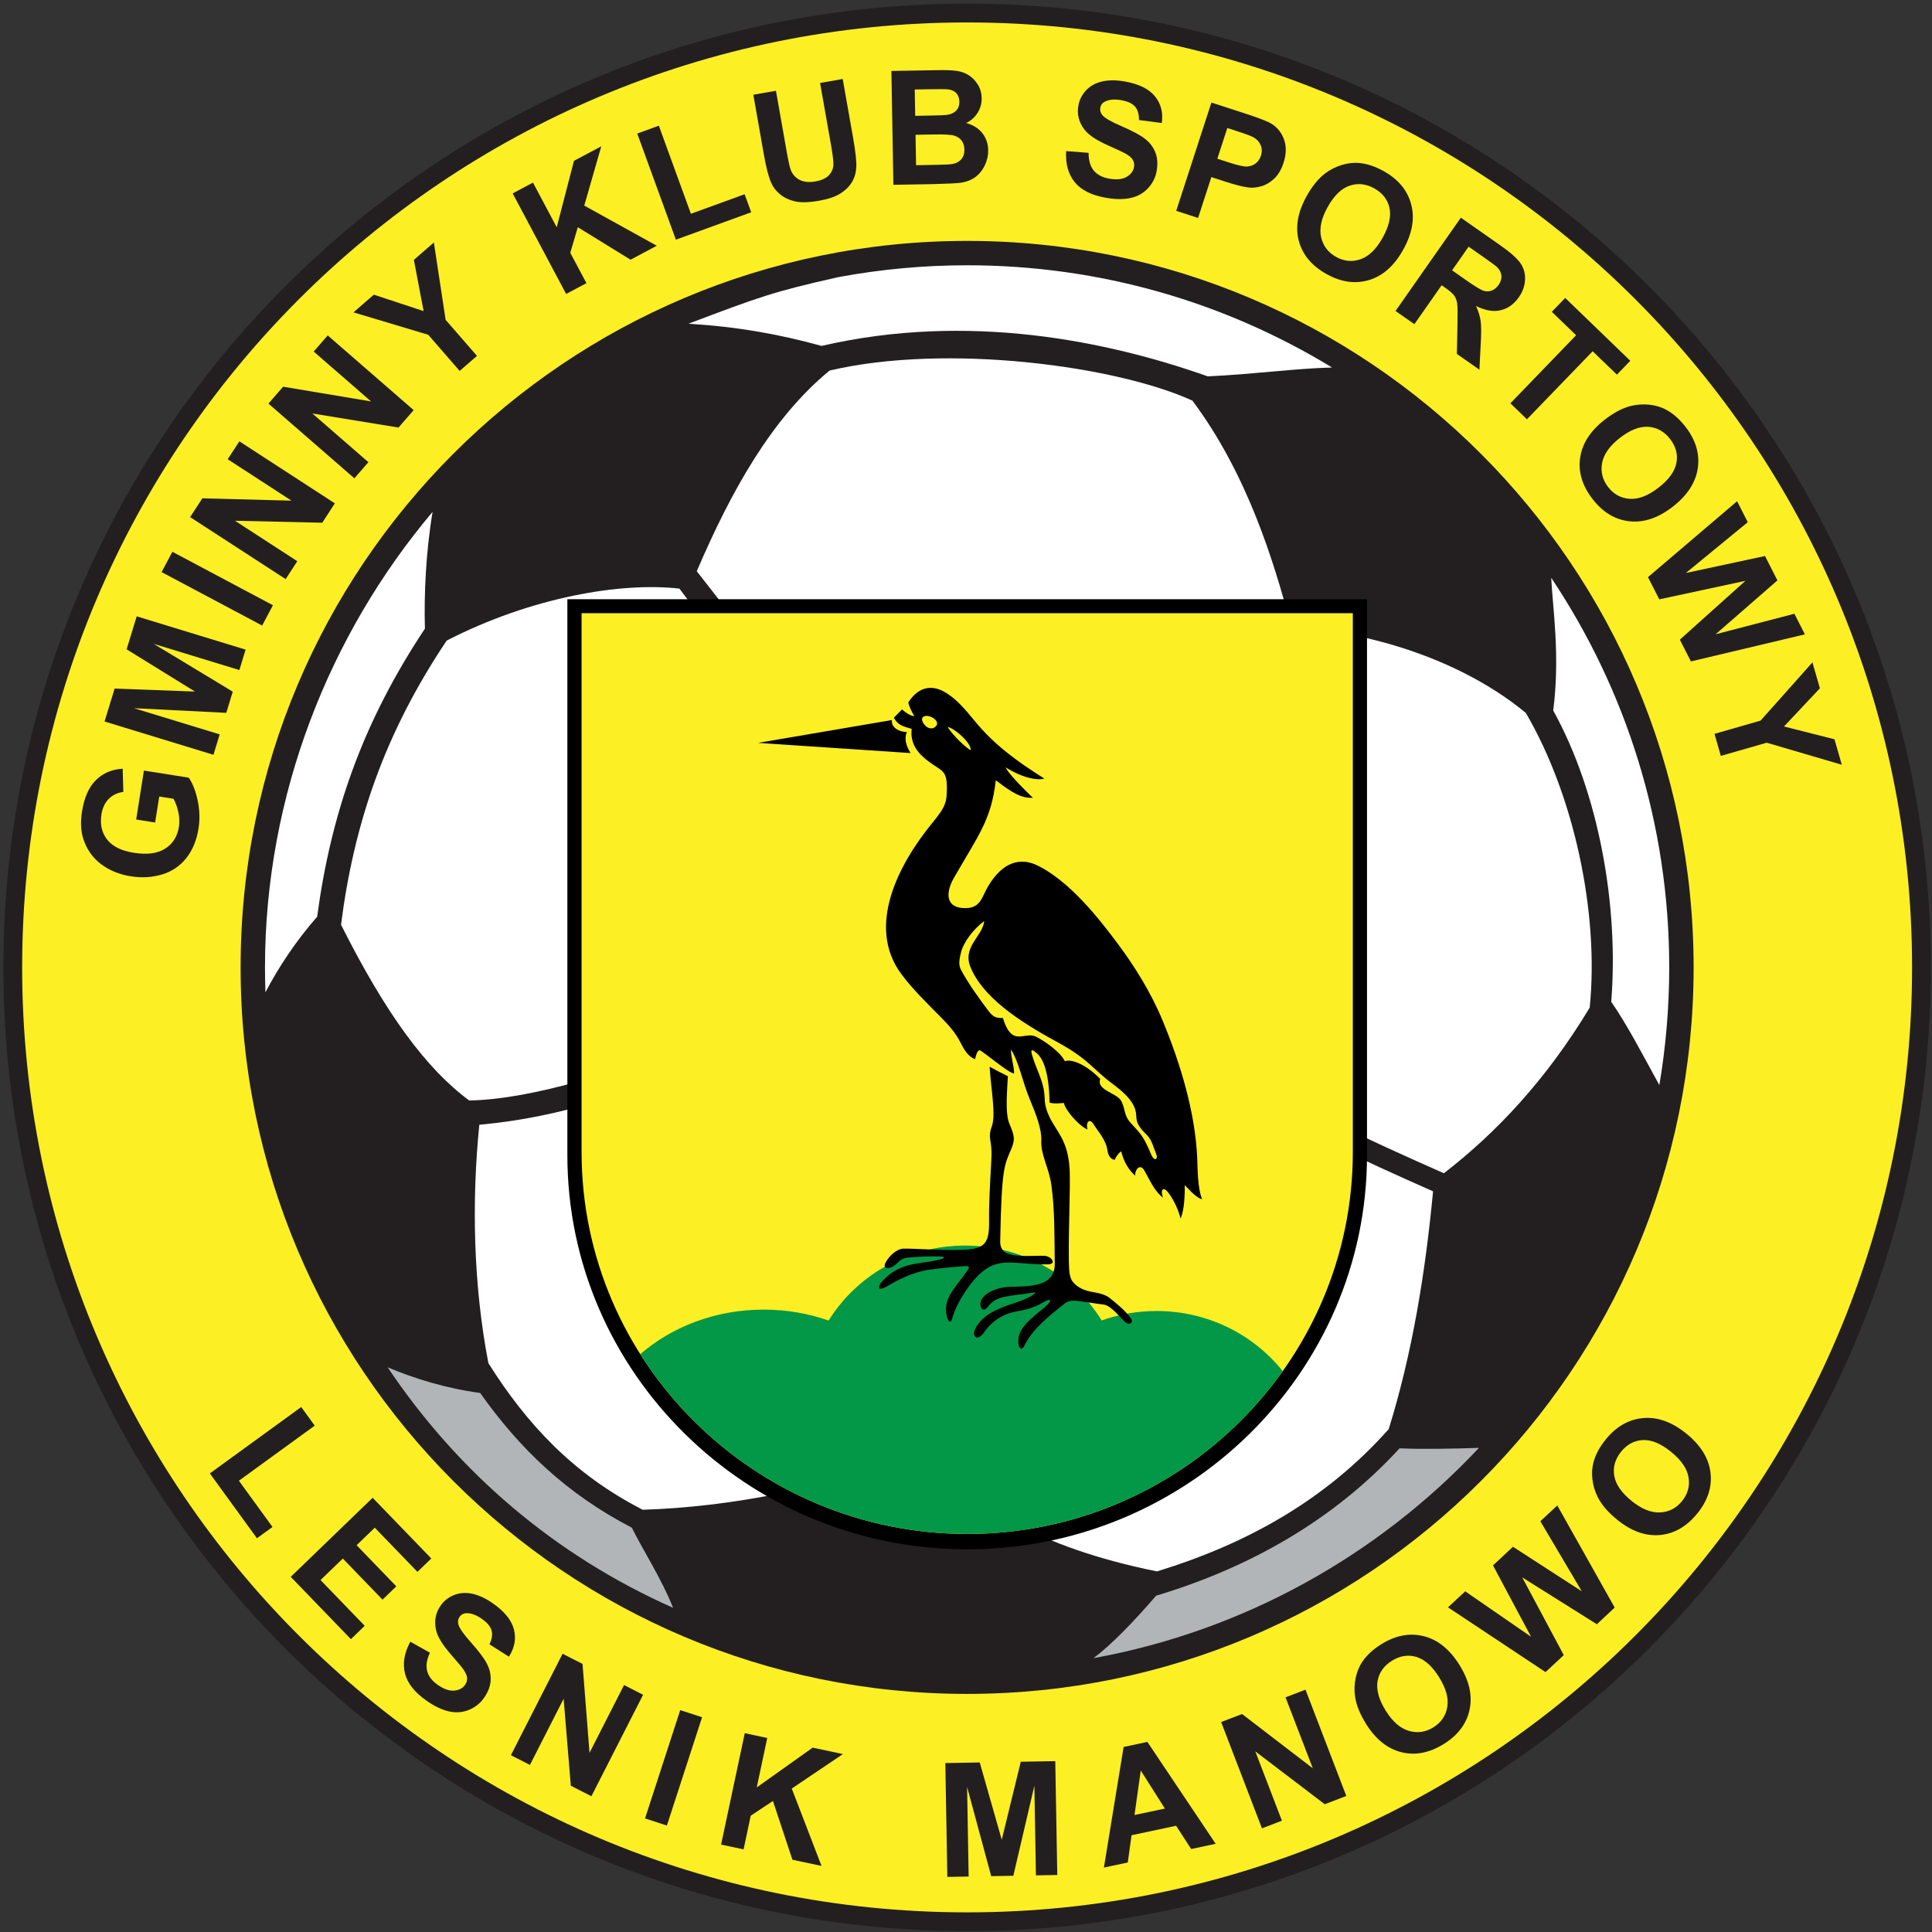
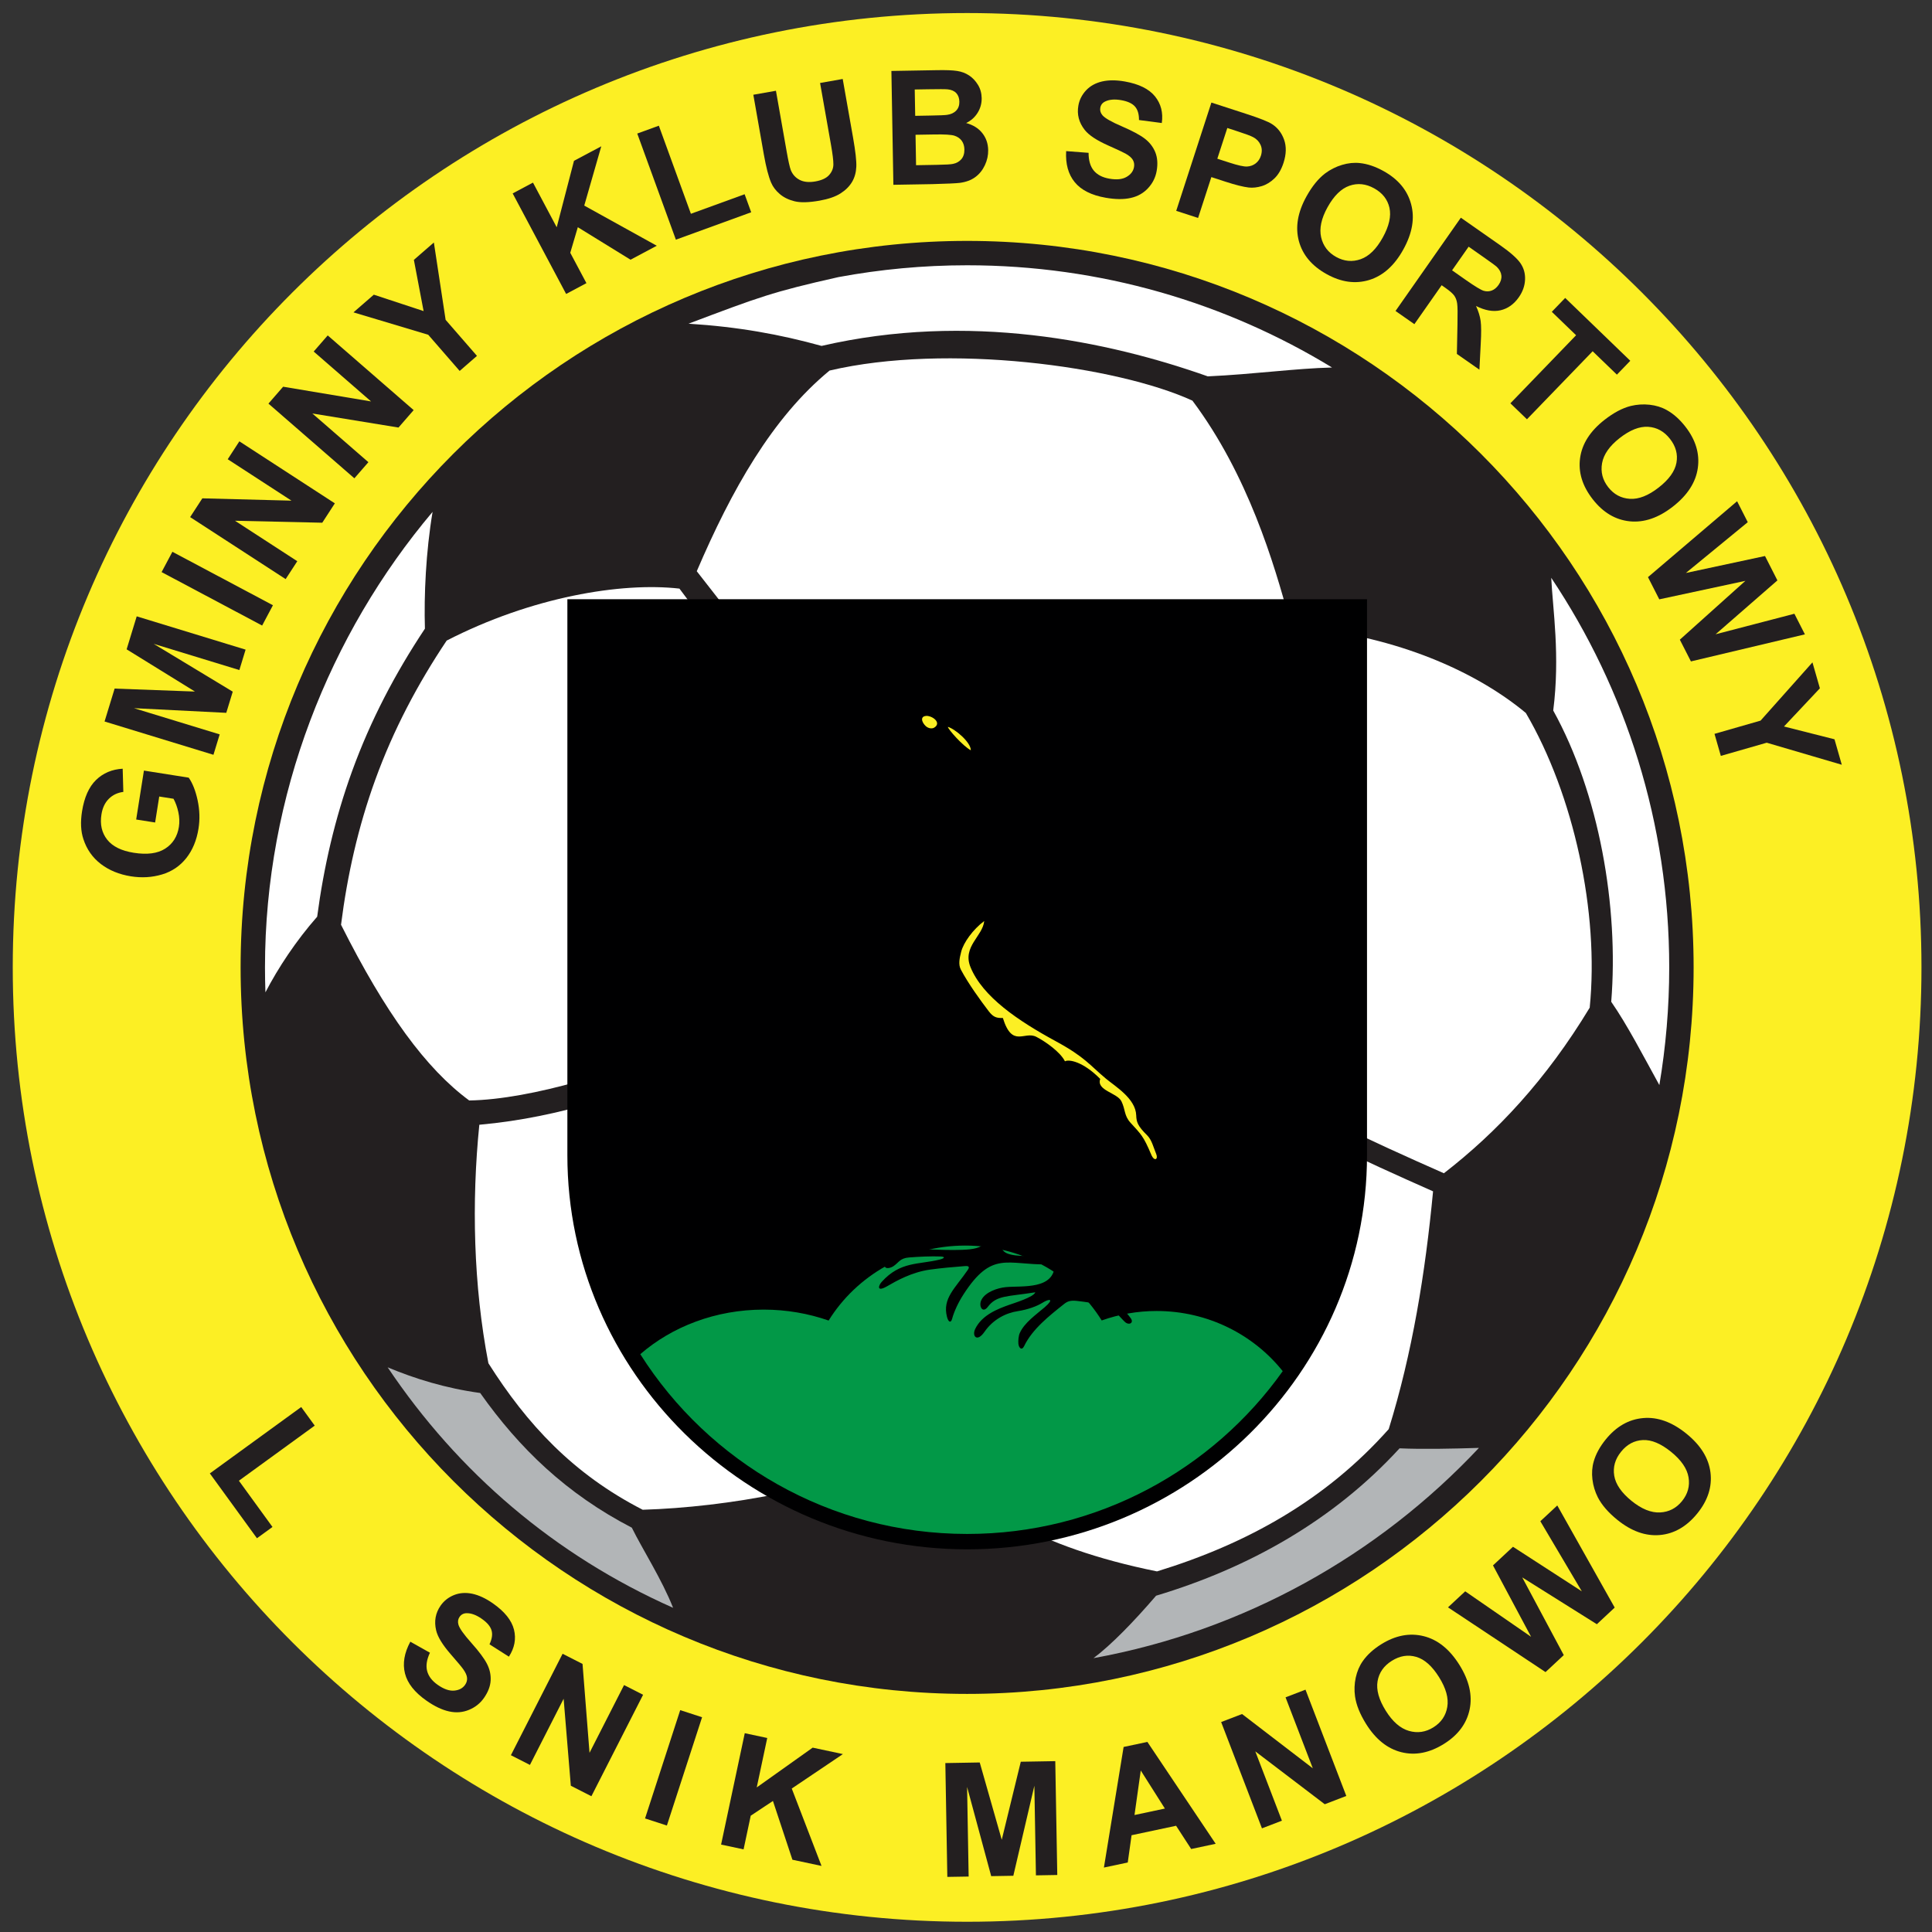
<svg xmlns="http://www.w3.org/2000/svg" width="339pt" height="339pt" viewBox="0 0 339 339" version="1.1">
  <rect x="0" y="0" width="339" height="339" fill="#333333" stroke="none" />
  <g id="surface1">
    <path style=" stroke:none;fill-rule:evenodd;fill:rgb(98.799%,93.7%,14.099%);fill-opacity:1;" d="M 169.695 2.289 C 77.211 2.289 2.238 77.262 2.238 169.746 C 2.238 262.23 77.211 337.203 169.695 337.203 C 262.18 337.203 337.152 262.23 337.152 169.746 C 337.152 77.262 262.18 2.289 169.695 2.289 " />
-     <path style=" stroke:none;fill-rule:nonzero;fill:rgb(13.699%,12.199%,12.5%);fill-opacity:1;" d="M 169.695 3.938 C 123.906 3.938 82.457 22.496 52.449 52.5 C 22.445 82.508 3.887 123.961 3.887 169.746 C 3.887 215.531 22.445 256.984 52.449 286.992 C 82.457 316.996 123.906 335.555 169.695 335.555 C 215.48 335.555 256.934 316.996 286.938 286.992 C 316.945 256.984 335.504 215.531 335.504 169.746 C 335.504 123.961 316.945 82.508 286.938 52.5 C 256.934 22.496 215.48 3.938 169.695 3.938 Z M 50.117 50.172 C 80.723 19.566 122.996 0.641 169.695 0.641 C 216.391 0.641 258.668 19.566 289.27 50.172 C 319.871 80.773 338.801 123.051 338.801 169.746 C 338.801 216.441 319.871 258.719 289.27 289.32 C 258.668 319.922 216.391 338.852 169.695 338.852 C 122.996 338.852 80.723 319.922 50.117 289.32 C 19.516 258.719 0.59 216.441 0.59 169.746 C 0.59 123.051 19.516 80.773 50.117 50.172 " />
    <path style=" stroke:none;fill-rule:evenodd;fill:rgb(13.699%,12.199%,12.5%);fill-opacity:1;" d="M 169.695 42.27 C 99.289 42.27 42.219 99.344 42.219 169.746 C 42.219 240.148 99.289 297.223 169.695 297.223 C 240.098 297.223 297.172 240.148 297.172 169.746 C 297.172 99.344 240.098 42.27 169.695 42.27 " />
    <path style=" stroke:none;fill-rule:evenodd;fill:rgb(100%,100%,100%);fill-opacity:1;" d="M 213.906 190.023 C 198.41 199.66 179.539 212.555 164.047 218.5 C 164.082 231.754 166.977 240.828 162.012 255.27 C 170.91 264 181.695 271.414 203.012 275.727 C 218.883 270.859 232.656 263.152 243.672 250.762 C 247.801 237.469 250.086 223.438 251.453 209.039 C 239.117 203.574 225.293 197.25 213.906 190.023 " />
    <path style=" stroke:none;fill-rule:evenodd;fill:rgb(69.8%,70.999%,71.799%);fill-opacity:1;" d="M 259.504 254.055 C 254.613 254.203 249.805 254.312 245.574 254.133 C 234.066 266.695 219.242 275.082 202.855 279.992 C 198.965 284.52 195 288.613 191.871 290.949 C 218.328 286.137 241.836 272.871 259.504 254.055 " />
    <path style=" stroke:none;fill-rule:evenodd;fill:rgb(100%,100%,100%);fill-opacity:1;" d="M 272.188 101.387 C 272.457 106.914 273.77 115.008 272.539 124.672 C 280.598 139.242 284.059 159.102 282.715 175.777 C 285.527 179.824 288.344 185.285 291.16 190.395 C 292.293 183.68 292.891 176.781 292.891 169.746 C 292.891 144.457 285.262 120.945 272.188 101.387 " />
    <path style=" stroke:none;fill-rule:evenodd;fill:rgb(100%,100%,100%);fill-opacity:1;" d="M 147.121 48.621 C 135.426 51.25 133.242 52.113 120.812 56.797 C 129.57 57.348 136.859 58.676 144.156 60.695 C 169.922 54.746 194.336 59.824 211.926 66.039 C 220.184 65.656 227.184 64.648 233.727 64.484 C 215.066 53.105 193.145 46.547 169.695 46.547 C 161.984 46.547 154.441 47.266 147.121 48.621 " />
    <path style=" stroke:none;fill-rule:evenodd;fill:rgb(100%,100%,100%);fill-opacity:1;" d="M 207.109 134.316 C 210.773 149.145 213.871 169.883 215.188 186.488 C 226.742 193.879 240.797 200.328 253.355 205.867 C 262.613 198.699 271.27 189.5 278.938 176.812 C 280.625 160.129 276.156 139.477 267.734 125.105 C 259.559 118.301 246.676 112.289 230.492 110.328 C 227.379 114.273 224.047 118.078 220.797 121.664 C 216.891 125.977 211.207 130.18 207.109 134.316 " />
    <path style=" stroke:none;fill-rule:evenodd;fill:rgb(100%,100%,100%);fill-opacity:1;" d="M 144.504 128.707 C 161.539 128.738 186.559 127.188 204.352 131.891 C 208.461 127.742 214.16 123.523 218.078 119.199 C 221.172 115.785 223.246 112.441 226.23 108.688 C 223.566 98.914 219.012 83.367 209.227 70.297 C 195.992 64.234 166.195 60.176 145.559 65.02 C 135.488 73.309 128.371 85.969 122.258 100.23 L 144.504 128.707 " />
    <path style=" stroke:none;fill-rule:evenodd;fill:rgb(69.8%,70.999%,71.799%);fill-opacity:1;" d="M 84.258 244.422 C 78.176 243.59 72.766 241.906 68.02 239.918 C 80.387 258.344 97.297 272.875 118.105 282.117 C 116.129 277.109 112.75 271.879 110.863 268.055 C 99.418 262.137 91.125 254.141 84.258 244.422 " />
    <path style=" stroke:none;fill-rule:evenodd;fill:rgb(100%,100%,100%);fill-opacity:1;" d="M 121.746 187.57 C 110.359 191.504 99 196.016 84.105 197.355 C 82.738 210.926 83.059 225.504 85.699 239.203 C 92.48 249.918 100.559 258.645 112.773 264.91 C 127.52 264.465 146.859 261.078 157.504 255.004 C 162.672 243.551 159.699 230.98 159.543 217.996 C 139.68 203.492 131.703 196.695 121.746 187.57 " />
    <path style=" stroke:none;fill-rule:evenodd;fill:rgb(100%,100%,100%);fill-opacity:1;" d="M 78.375 112.402 C 73.266 120.039 69.035 128.051 65.863 136.781 C 62.852 145.062 60.934 153.594 59.84 162.262 C 67.645 177.789 74.738 187.492 82.328 193.094 C 93.254 192.93 109.875 187.781 119.832 182.875 C 122.332 167.723 127.965 144.484 139.836 130.805 L 119.219 103.281 C 109.004 102.121 93.262 104.746 78.375 112.402 " />
    <path style=" stroke:none;fill-rule:evenodd;fill:rgb(100%,100%,100%);fill-opacity:1;" d="M 55.652 160.852 C 56.801 152.16 58.766 143.613 61.785 135.301 C 65.035 126.359 69.352 118.141 74.559 110.309 C 74.383 104.453 74.723 96.867 75.902 89.816 C 57.812 111.258 46.496 139.508 46.496 169.746 C 46.496 171.211 46.523 172.672 46.574 174.121 C 48.836 169.77 51.953 165.062 55.652 160.852 " />
    <path style=" stroke:none;fill-rule:evenodd;fill:rgb(0%,0%,0.4%);fill-opacity:1;" d="M 239.863 202.703 C 239.863 240.793 208.352 271.855 169.711 271.855 C 131.07 271.855 99.555 240.793 99.555 202.703 L 99.555 105.141 L 239.863 105.141 L 239.863 202.703 " />
-     <path style=" stroke:none;fill-rule:evenodd;fill:rgb(98.799%,93.7%,14.099%);fill-opacity:1;" d="M 237.375 202.145 C 237.375 239.051 206.98 269.156 169.711 269.156 C 132.441 269.156 102.047 239.051 102.047 202.145 L 102.047 107.598 L 237.375 107.598 L 237.375 202.145 " />
    <path style=" stroke:none;fill-rule:evenodd;fill:rgb(0.8%,59.599%,27.8%);fill-opacity:1;" d="M 202.945 230.035 C 211.941 230.035 219.965 234.184 225.074 240.594 C 212.812 257.844 192.555 269.156 169.711 269.156 C 145.578 269.156 124.332 256.531 112.348 237.613 C 117.918 232.785 125.57 229.793 133.996 229.793 C 138.02 229.793 141.867 230.477 145.395 231.711 C 150.273 223.844 159.195 218.555 169.355 218.555 C 179.512 218.555 188.426 223.836 193.312 231.695 C 196.316 230.625 199.562 230.035 202.945 230.035 " />
    <path style=" stroke:none;fill-rule:evenodd;fill:rgb(0%,0%,0.4%);fill-opacity:1;" d="M 133.02 130.348 L 156.508 126.344 C 156.305 127.699 157.887 128.445 159.109 128.445 C 158.66 129.531 158.922 130.77 159.773 132.137 Z M 173.645 187.176 C 174.609 187.707 175.688 188.266 176.844 188.84 C 176.781 190.785 176.289 195.246 177.109 197.164 C 178.051 199.371 178.141 199.961 177.395 201.723 C 176.234 204.465 175.742 204.852 175.5 217.855 C 175.48 218.898 175.977 219.613 176.672 219.91 C 178.391 220.641 181.566 220.289 183.254 220.352 C 184.453 220.395 185.555 221.82 183.828 221.855 C 176.73 221.988 174.062 219.363 169.051 227.137 C 168.168 228.504 167.41 230.109 167.059 231.418 C 166.852 232.184 166.41 232.023 166.164 231.066 C 165.324 227.809 167.609 226.055 169.82 222.816 C 170.301 222.117 169.695 222.125 169.289 222.156 C 167.152 222.316 165.098 222.512 163.23 222.766 C 159.984 223.207 157.242 224.773 155.703 225.668 C 153.727 226.816 154.152 225.535 154.699 224.934 C 157.98 221.297 161.148 221.93 164.867 221.016 C 165.711 220.809 165.965 220.512 165.02 220.469 C 163.48 220.402 161.223 220.504 159.52 220.641 C 157.871 220.77 157.723 221.547 156.746 222.184 C 155.941 222.703 154.812 222.672 155.391 221.539 C 155.887 220.562 157.207 219.137 158.562 219.09 C 160.023 219.039 165.223 219.441 168.867 219.301 C 172.758 219.156 173.621 218.273 173.551 214.16 C 173.508 211.566 173.711 207.824 173.875 204.871 C 173.977 202.988 174.086 201.91 173.766 200.082 C 173.652 199.43 173.633 198.688 174.012 197.699 C 174.789 195.648 173.887 191.141 173.645 187.176 Z M 159.969 127.902 C 159.652 130.633 161.188 132.301 162.965 133.629 C 165.137 135.254 166.117 135.102 166.145 138.016 C 166.172 140.852 165.902 141.566 163.531 144.469 C 157.758 151.527 151.891 162.523 158.172 170.938 C 160.133 173.562 162.375 175.746 165.273 178.672 C 166.473 179.879 167.711 181.301 168.477 182.828 C 169.156 184.18 169.859 185.379 171.078 185.855 C 171.234 185.348 171.371 184.418 171.883 184.266 C 172.562 184.52 177.07 188.379 177.941 188.359 C 177.941 186.934 177.383 185.641 177.383 184.16 C 178.754 186.199 179.398 189.801 180.711 192.93 C 181.828 195.602 182.805 198.145 182.711 200.145 C 182.594 202.633 184.059 204.914 184.473 207.883 C 185.105 212.402 185.008 217.152 185.074 221.719 C 185.148 226.395 179.312 225.57 176.477 225.848 C 175.047 225.988 172.926 226.695 172.219 228.059 C 171.652 229.148 172.395 230.543 173.32 229.316 C 174.883 227.246 176.688 227.547 181.656 226.754 C 181.434 227.578 177.875 228.672 177.059 228.961 C 175.086 229.664 172.289 230.727 171.105 233.203 C 170.516 234.441 171.434 235.578 172.734 233.703 C 174.273 231.477 176.523 230.371 178.617 230.055 C 180.348 229.789 181.977 229.184 182.883 228.609 C 184.164 227.801 185.055 227.875 183.297 229.387 C 181.82 230.66 179.738 232.082 178.93 233.918 C 178.719 234.391 178.645 235.238 178.691 235.766 C 178.766 236.531 179.293 237.039 179.699 236.195 C 181.137 233.211 184.133 230.855 186.699 228.816 C 187.289 228.344 187.801 228.145 188.938 228.262 C 190.41 228.414 192.645 228.805 193.598 228.895 C 194.914 229.02 196.48 231.113 197.379 231.949 C 198.09 232.609 198.984 232.141 198.43 231.336 C 197.48 229.961 195.938 228.754 194.777 227.801 C 194.012 227.172 192.918 226.91 191.797 226.719 C 190.387 226.477 189.051 226.004 188.16 224.805 C 187.914 224.469 187.672 223.812 187.613 222.91 C 187.324 218.566 187.906 207.965 187.656 204.793 C 187.508 202.91 187.148 201.254 186.203 199.504 C 185.551 198.293 184.727 197.199 184.145 195.98 C 183.633 194.906 183.324 193.898 183.297 192.66 C 183.234 190.031 182.102 188.199 181.281 185.719 C 180.934 184.672 180.586 183.586 182.02 184.895 C 183.891 186.602 184.152 191.391 184.152 193.453 C 184.934 193.758 186.547 193.527 186.672 193.527 C 186.91 194.738 189.117 197.387 190.797 198.188 C 190.492 196.734 191.25 196.215 191.867 197.242 C 192.52 198.324 194.09 200.023 194.309 201.805 C 194.402 202.562 194.77 203.406 195.582 203.512 C 195.629 203.348 196.227 202.277 196.727 202.031 C 197.02 203.027 197.461 204.723 199.176 206.285 C 199.176 205.039 200.094 204.191 200.773 205.348 C 201.656 206.848 202.508 208.984 204.059 210.129 C 203.559 208.723 204.098 208.137 204.945 209.203 C 206.094 210.648 206.922 212.742 207.141 213.812 C 207.84 212.312 207.898 209.496 207.887 207.941 C 207.949 207.941 209.754 210.184 210.93 210.426 C 210.121 208.453 210.156 205.133 210.066 203.113 C 209.711 195.242 207.164 186.684 203.992 179.059 C 201.914 174.059 199.039 169.504 196.18 165.66 C 192.879 161.223 187.758 154.695 182.098 151.887 C 178.895 150.293 175.84 151.422 173.43 155.426 C 172.188 157.48 172.121 159.562 168.895 159.328 C 165.738 159.102 166.09 156.289 167.324 154.137 C 171.699 146.492 173.934 143.895 174.73 136.906 C 177.891 139.34 179.312 140.051 181.246 139.988 C 180.781 139.574 176.855 135.773 176.48 134.66 C 179.742 136.688 182.266 136.945 183.238 136.605 C 178.449 133.602 174.441 130.684 170.977 126.445 C 169.371 124.484 167.684 122.453 165.562 121.32 C 163.633 120.285 161.254 120.297 159.367 123.27 C 159.566 124.039 159.926 124.836 160.445 125.66 C 159.664 125.59 159.02 125.105 158.27 124.484 L 156.848 125.926 C 157.625 127.496 159.109 127.559 159.969 127.902 " />
    <path style=" stroke:none;fill-rule:evenodd;fill:rgb(98.799%,93.7%,14.099%);fill-opacity:1;" d="M 172.695 161.609 C 170.695 163.105 169.059 165.422 168.66 166.977 C 168.352 168.176 168.129 169.246 168.602 170.141 C 169.906 172.602 172.074 175.59 173.473 177.418 C 174.324 178.535 174.898 178.637 175.969 178.625 C 177.633 183.965 179.734 180.84 181.848 181.934 C 183.465 182.773 186.051 184.594 186.863 186.223 C 187.516 185.852 189.984 186.207 193.051 189.316 C 192.336 191.355 196.043 191.734 196.777 193.25 C 197.492 194.723 197.219 195.73 198.355 196.988 C 200.195 199.023 200.613 199.281 202 202.59 C 202.539 203.875 203.266 203.438 202.879 202.496 C 202.383 201.297 202.105 200.016 201.281 199.203 C 199.582 197.531 199.41 196.848 199.367 195.699 C 199.266 192.77 195.719 190.648 194.07 189.281 C 191.172 186.867 190.402 185.496 185.273 182.711 C 178.68 179.129 172.406 174.914 170.281 169.676 C 168.832 166.102 172.469 164.234 172.695 161.609 " />
    <path style=" stroke:none;fill-rule:evenodd;fill:rgb(98.799%,93.7%,14.099%);fill-opacity:1;" d="M 166.316 127.539 C 167.602 127.906 170.348 130.246 170.348 131.648 C 168.977 130.926 166.371 127.992 166.316 127.539 " />
    <path style=" stroke:none;fill-rule:evenodd;fill:rgb(98.799%,93.7%,14.099%);fill-opacity:1;" d="M 162.668 125.613 C 161.344 125.613 161.734 126.754 162.438 127.406 C 162.906 127.832 163.547 127.906 163.926 127.672 C 165.188 126.887 163.82 125.711 162.668 125.613 " />
    <path style=" stroke:none;fill-rule:nonzero;fill:rgb(13.699%,12.199%,12.5%);fill-opacity:1;" d="M 300.836 128.766 L 308.918 126.445 L 318.023 116.223 L 319.328 120.773 L 313.027 127.473 L 321.891 129.719 L 323.172 134.188 L 310 130.32 L 301.945 132.633 L 300.836 128.766 " />
    <path style=" stroke:none;fill-rule:nonzero;fill:rgb(13.699%,12.199%,12.5%);fill-opacity:1;" d="M 289.164 101.27 L 304.801 87.949 L 306.672 91.625 L 295.812 100.539 L 309.699 97.562 L 311.875 101.84 L 301.031 111.293 L 314.855 107.691 L 316.699 111.309 L 296.699 116.055 L 294.754 112.242 L 306.258 101.918 L 291.148 105.164 L 289.164 101.27 " />
    <path style=" stroke:none;fill-rule:nonzero;fill:rgb(13.699%,12.199%,12.5%);fill-opacity:1;" d="M 281.535 73.672 C 283.141 72.418 284.672 71.605 286.137 71.234 C 287.215 70.973 288.316 70.895 289.441 71.016 C 290.559 71.141 291.562 71.449 292.445 71.945 C 293.629 72.602 294.719 73.57 295.719 74.852 C 297.531 77.172 298.262 79.59 297.91 82.105 C 297.562 84.621 296.105 86.883 293.543 88.883 C 291 90.871 288.469 91.73 285.953 91.473 C 283.441 91.211 281.277 89.922 279.477 87.613 C 277.645 85.27 276.906 82.852 277.254 80.355 C 277.602 77.855 279.031 75.629 281.535 73.672 Z M 284.199 76.863 C 282.418 78.254 281.387 79.727 281.109 81.266 C 280.836 82.809 281.191 84.211 282.184 85.48 C 283.172 86.746 284.438 87.43 285.992 87.527 C 287.535 87.625 289.223 86.965 291.047 85.539 C 292.852 84.129 293.887 82.684 294.16 81.199 C 294.43 79.715 294.051 78.316 293.027 77.008 C 292.004 75.695 290.727 74.992 289.203 74.891 C 287.68 74.793 286.012 75.445 284.199 76.863 " />
    <path style=" stroke:none;fill-rule:nonzero;fill:rgb(13.699%,12.199%,12.5%);fill-opacity:1;" d="M 265.023 70.766 L 276.551 58.824 L 272.289 54.711 L 274.637 52.277 L 286.059 63.305 L 283.711 65.738 L 279.457 61.633 L 267.926 73.57 L 265.023 70.766 " />
    <path style=" stroke:none;fill-rule:nonzero;fill:rgb(13.699%,12.199%,12.5%);fill-opacity:1;" d="M 244.867 54.566 L 256.328 38.199 L 263.285 43.07 C 265.035 44.297 266.199 45.332 266.785 46.18 C 267.371 47.027 267.645 47.996 267.594 49.082 C 267.543 50.168 267.18 51.191 266.5 52.16 C 265.641 53.387 264.566 54.148 263.285 54.445 C 262.008 54.738 260.57 54.488 258.992 53.688 C 259.414 54.609 259.684 55.48 259.801 56.305 C 259.914 57.129 259.922 58.449 259.82 60.273 L 259.586 64.867 L 255.633 62.102 L 255.738 56.867 C 255.777 55 255.762 53.793 255.68 53.242 C 255.602 52.691 255.426 52.234 255.164 51.863 C 254.898 51.496 254.387 51.051 253.625 50.516 L 252.961 50.047 L 248.176 56.879 Z M 254.789 47.434 L 257.23 49.145 C 258.816 50.254 259.855 50.883 260.344 51.027 C 260.828 51.168 261.301 51.152 261.754 50.98 C 262.203 50.809 262.605 50.48 262.949 49.992 C 263.336 49.438 263.496 48.891 263.441 48.348 C 263.387 47.805 263.117 47.301 262.645 46.832 C 262.402 46.609 261.613 46.027 260.27 45.09 L 257.695 43.285 L 254.789 47.434 " />
    <path style=" stroke:none;fill-rule:nonzero;fill:rgb(13.699%,12.199%,12.5%);fill-opacity:1;" d="M 229.238 34.469 C 230.227 32.688 231.316 31.34 232.52 30.426 C 233.41 29.762 234.395 29.258 235.477 28.934 C 236.555 28.609 237.598 28.504 238.605 28.613 C 239.953 28.754 241.332 29.223 242.754 30.012 C 245.332 31.438 246.949 33.375 247.605 35.832 C 248.27 38.285 247.812 40.934 246.234 43.777 C 244.672 46.602 242.68 48.379 240.262 49.125 C 237.844 49.863 235.352 49.527 232.789 48.105 C 230.188 46.664 228.562 44.727 227.906 42.293 C 227.254 39.855 227.699 37.246 229.238 34.469 Z M 232.938 36.363 C 231.84 38.34 231.469 40.098 231.812 41.625 C 232.164 43.152 233.039 44.305 234.449 45.086 C 235.852 45.863 237.285 45.996 238.754 45.48 C 240.215 44.965 241.508 43.699 242.629 41.672 C 243.738 39.672 244.129 37.934 243.801 36.461 C 243.469 34.988 242.574 33.852 241.121 33.047 C 239.664 32.238 238.215 32.09 236.773 32.594 C 235.332 33.098 234.055 34.352 232.938 36.363 " />
    <path style=" stroke:none;fill-rule:nonzero;fill:rgb(13.699%,12.199%,12.5%);fill-opacity:1;" d="M 206.387 36.996 L 212.559 17.996 L 218.715 19.996 C 221.043 20.754 222.535 21.344 223.18 21.766 C 224.176 22.402 224.891 23.316 225.316 24.512 C 225.738 25.707 225.703 27.062 225.215 28.57 C 224.836 29.738 224.305 30.648 223.621 31.305 C 222.938 31.961 222.199 32.41 221.398 32.656 C 220.602 32.895 219.84 32.98 219.121 32.906 C 218.145 32.789 216.789 32.453 215.051 31.887 L 212.551 31.074 L 210.223 38.242 Z M 215.352 22.457 L 213.598 27.848 L 215.695 28.527 C 217.211 29.02 218.254 29.25 218.828 29.219 C 219.398 29.184 219.898 29.004 220.328 28.672 C 220.754 28.344 221.059 27.898 221.242 27.336 C 221.465 26.645 221.449 26.012 221.188 25.426 C 220.93 24.848 220.504 24.398 219.922 24.086 C 219.488 23.848 218.582 23.508 217.203 23.062 L 215.352 22.457 " />
    <path style=" stroke:none;fill-rule:nonzero;fill:rgb(13.699%,12.199%,12.5%);fill-opacity:1;" d="M 187.074 26.516 L 191.008 26.816 C 191.008 28.16 191.312 29.195 191.918 29.93 C 192.523 30.66 193.426 31.137 194.637 31.348 C 195.914 31.574 196.926 31.477 197.668 31.043 C 198.414 30.617 198.852 30.043 198.98 29.32 C 199.062 28.852 198.992 28.434 198.777 28.059 C 198.562 27.684 198.137 27.312 197.496 26.953 C 197.062 26.711 196.051 26.238 194.469 25.535 C 192.434 24.633 191.055 23.719 190.332 22.797 C 189.312 21.504 188.941 20.078 189.219 18.52 C 189.395 17.516 189.844 16.633 190.566 15.855 C 191.285 15.086 192.223 14.566 193.371 14.297 C 194.523 14.031 195.852 14.031 197.363 14.297 C 199.836 14.734 201.598 15.602 202.656 16.902 C 203.711 18.207 204.113 19.766 203.855 21.586 L 199.855 21.062 C 199.863 20.02 199.625 19.227 199.145 18.688 C 198.664 18.145 197.863 17.777 196.746 17.578 C 195.594 17.375 194.645 17.449 193.91 17.812 C 193.434 18.039 193.152 18.41 193.062 18.918 C 192.98 19.387 193.105 19.82 193.441 20.219 C 193.867 20.727 195.008 21.383 196.863 22.176 C 198.715 22.977 200.059 23.699 200.898 24.348 C 201.738 25.004 202.344 25.793 202.723 26.734 C 203.094 27.672 203.172 28.766 202.953 30.004 C 202.754 31.133 202.258 32.137 201.457 33.004 C 200.656 33.879 199.641 34.457 198.414 34.73 C 197.184 35.012 195.711 34.996 194.004 34.695 C 191.516 34.258 189.703 33.348 188.574 31.961 C 187.445 30.578 186.945 28.762 187.074 26.516 " />
    <path style=" stroke:none;fill-rule:nonzero;fill:rgb(13.699%,12.199%,12.5%);fill-opacity:1;" d="M 156.41 12.449 L 164.395 12.312 C 165.977 12.281 167.16 12.328 167.938 12.449 C 168.719 12.566 169.414 12.828 170.035 13.234 C 170.656 13.645 171.172 14.188 171.594 14.879 C 172.016 15.562 172.234 16.344 172.25 17.203 C 172.266 18.137 172.031 19.004 171.539 19.793 C 171.047 20.582 170.375 21.18 169.52 21.586 C 170.742 21.918 171.691 22.508 172.355 23.348 C 173.027 24.191 173.371 25.188 173.391 26.344 C 173.406 27.25 173.215 28.137 172.805 29.004 C 172.395 29.867 171.832 30.566 171.109 31.09 C 170.391 31.613 169.492 31.945 168.422 32.086 C 167.754 32.168 166.129 32.242 163.559 32.309 L 156.758 32.426 Z M 160.645 23.648 L 160.738 28.988 L 164.465 28.922 C 165.922 28.898 166.844 28.844 167.23 28.754 C 167.828 28.637 168.312 28.359 168.684 27.934 C 169.051 27.504 169.23 26.934 169.219 26.227 C 169.211 25.625 169.051 25.121 168.758 24.707 C 168.457 24.293 168.031 23.992 167.48 23.812 C 166.93 23.633 165.73 23.559 163.898 23.594 Z M 160.504 15.703 L 160.586 20.324 L 163.227 20.277 C 164.797 20.25 165.773 20.211 166.156 20.156 C 166.844 20.066 167.383 19.816 167.77 19.414 C 168.16 19.016 168.348 18.488 168.336 17.844 C 168.324 17.227 168.148 16.727 167.801 16.344 C 167.449 15.965 166.938 15.742 166.27 15.676 C 165.867 15.633 164.719 15.633 162.82 15.664 L 160.504 15.703 " />
    <path style=" stroke:none;fill-rule:nonzero;fill:rgb(13.699%,12.199%,12.5%);fill-opacity:1;" d="M 132.184 16.625 L 136.152 15.926 L 138.031 26.578 C 138.328 28.27 138.574 29.359 138.758 29.844 C 139.07 30.617 139.594 31.191 140.316 31.566 C 141.043 31.941 141.961 32.031 143.07 31.836 C 144.195 31.637 145.008 31.258 145.496 30.695 C 145.988 30.137 146.234 29.508 146.23 28.816 C 146.23 28.125 146.09 27 145.816 25.441 L 143.895 14.559 L 147.867 13.859 L 149.691 24.191 C 150.105 26.559 150.297 28.242 150.254 29.258 C 150.207 30.27 149.961 31.16 149.5 31.934 C 149.039 32.703 148.363 33.379 147.469 33.945 C 146.574 34.516 145.344 34.934 143.785 35.211 C 141.906 35.539 140.445 35.578 139.398 35.312 C 138.352 35.051 137.484 34.621 136.801 34.027 C 136.113 33.438 135.613 32.773 135.305 32.043 C 134.844 30.965 134.422 29.324 134.031 27.121 L 132.184 16.625 " />
    <path style=" stroke:none;fill-rule:nonzero;fill:rgb(13.699%,12.199%,12.5%);fill-opacity:1;" d="M 118.594 42.055 L 111.816 23.434 L 115.605 22.055 L 121.23 37.512 L 130.656 34.082 L 131.809 37.246 L 118.594 42.055 " />
    <path style=" stroke:none;fill-rule:nonzero;fill:rgb(13.699%,12.199%,12.5%);fill-opacity:1;" d="M 99.336 51.578 L 89.957 33.938 L 93.52 32.043 L 97.684 39.879 L 100.715 28.219 L 105.504 25.672 L 102.516 36.074 L 115.242 43.121 L 110.637 45.57 L 101.387 39.867 L 100.062 44.355 L 102.898 49.684 L 99.336 51.578 " />
    <path style=" stroke:none;fill-rule:nonzero;fill:rgb(13.699%,12.199%,12.5%);fill-opacity:1;" d="M 80.656 65.086 L 75.137 58.738 L 62.023 54.809 L 65.594 51.707 L 74.328 54.586 L 72.621 45.598 L 76.129 42.551 L 78.191 56.121 L 83.691 62.445 L 80.656 65.086 " />
    <path style=" stroke:none;fill-rule:nonzero;fill:rgb(13.699%,12.199%,12.5%);fill-opacity:1;" d="M 62.18 83.926 L 47.102 70.82 L 49.68 67.855 L 65.109 70.438 L 55.043 61.684 L 57.504 58.855 L 72.582 71.961 L 69.922 75.02 L 54.809 72.551 L 64.641 81.098 L 62.18 83.926 " />
    <path style=" stroke:none;fill-rule:nonzero;fill:rgb(13.699%,12.199%,12.5%);fill-opacity:1;" d="M 50.121 101.613 L 33.363 90.734 L 35.504 87.441 L 51.145 87.848 L 39.957 80.582 L 42 77.438 L 58.754 88.32 L 56.547 91.719 L 41.234 91.375 L 52.164 98.473 L 50.121 101.613 " />
    <path style=" stroke:none;fill-rule:nonzero;fill:rgb(13.699%,12.199%,12.5%);fill-opacity:1;" d="M 45.996 109.762 L 28.355 100.383 L 30.25 96.82 L 47.891 106.199 L 45.996 109.762 " />
    <path style=" stroke:none;fill-rule:nonzero;fill:rgb(13.699%,12.199%,12.5%);fill-opacity:1;" d="M 37.453 132.441 L 18.348 126.598 L 20.113 120.824 L 34.207 121.344 L 22.219 113.934 L 23.988 108.148 L 43.094 113.988 L 42 117.57 L 26.961 112.973 L 40.84 121.363 L 39.703 125.078 L 23.508 124.262 L 38.547 128.859 L 37.453 132.441 " />
-     <path style=" stroke:none;fill-rule:nonzero;fill:rgb(13.699%,12.199%,12.5%);fill-opacity:1;" d="M 27.219 144.32 L 23.895 143.797 L 25.254 135.211 L 33.113 136.453 C 33.789 137.418 34.312 138.738 34.676 140.422 C 35.035 142.105 35.09 143.754 34.832 145.379 C 34.508 147.441 33.789 149.172 32.684 150.57 C 31.57 151.969 30.152 152.926 28.418 153.441 C 26.684 153.957 24.871 154.066 22.98 153.766 C 20.926 153.441 19.164 152.719 17.703 151.609 C 16.246 150.492 15.219 149.039 14.633 147.238 C 14.176 145.871 14.098 144.246 14.395 142.363 C 14.785 139.914 15.602 138.078 16.844 136.867 C 18.09 135.652 19.652 134.988 21.527 134.883 L 21.641 138.953 C 20.629 139.082 19.777 139.484 19.094 140.164 C 18.414 140.84 17.98 141.754 17.801 142.902 C 17.523 144.641 17.855 146.113 18.797 147.316 C 19.742 148.52 21.297 149.289 23.469 149.633 C 25.809 150.004 27.648 149.766 28.984 148.906 C 30.32 148.055 31.121 146.781 31.391 145.094 C 31.52 144.258 31.488 143.395 31.293 142.504 C 31.102 141.617 30.816 140.832 30.445 140.156 L 27.941 139.762 L 27.219 144.32 " />
+     <path style=" stroke:none;fill-rule:nonzero;fill:rgb(13.699%,12.199%,12.5%);fill-opacity:1;" d="M 27.219 144.32 L 23.895 143.797 L 25.254 135.211 L 33.113 136.453 C 33.789 137.418 34.312 138.738 34.676 140.422 C 35.035 142.105 35.09 143.754 34.832 145.379 C 34.508 147.441 33.789 149.172 32.684 150.57 C 31.57 151.969 30.152 152.926 28.418 153.441 C 26.684 153.957 24.871 154.066 22.98 153.766 C 20.926 153.441 19.164 152.719 17.703 151.609 C 16.246 150.492 15.219 149.039 14.633 147.238 C 14.176 145.871 14.098 144.246 14.395 142.363 C 14.785 139.914 15.602 138.078 16.844 136.867 C 18.09 135.652 19.652 134.988 21.527 134.883 L 21.641 138.953 C 20.629 139.082 19.777 139.484 19.094 140.164 C 18.414 140.84 17.98 141.754 17.801 142.902 C 17.523 144.641 17.855 146.113 18.797 147.316 C 19.742 148.52 21.297 149.289 23.469 149.633 C 25.809 150.004 27.648 149.766 28.984 148.906 C 30.32 148.055 31.121 146.781 31.391 145.094 C 31.52 144.258 31.488 143.395 31.293 142.504 C 31.102 141.617 30.816 140.832 30.445 140.156 L 27.941 139.762 " />
    <path style=" stroke:none;fill-rule:nonzero;fill:rgb(13.699%,12.199%,12.5%);fill-opacity:1;" d="M 283.781 266.676 C 282.199 265.395 281.062 264.082 280.371 262.742 C 279.871 261.75 279.547 260.691 279.414 259.57 C 279.285 258.453 279.359 257.406 279.645 256.434 C 280.016 255.133 280.715 253.855 281.738 252.59 C 283.594 250.301 285.781 249.047 288.316 248.824 C 290.844 248.598 293.375 249.508 295.902 251.555 C 298.41 253.586 299.816 255.855 300.129 258.367 C 300.438 260.871 299.672 263.27 297.828 265.547 C 295.957 267.855 293.766 269.121 291.258 269.344 C 288.742 269.566 286.25 268.676 283.781 266.676 Z M 286.289 263.363 C 288.047 264.785 289.715 265.457 291.277 265.383 C 292.844 265.305 294.129 264.641 295.141 263.387 C 296.152 262.141 296.535 260.75 296.281 259.219 C 296.027 257.688 295.004 256.195 293.203 254.738 C 291.426 253.297 289.781 252.613 288.273 252.68 C 286.766 252.754 285.488 253.434 284.445 254.727 C 283.395 256.02 282.996 257.422 283.242 258.93 C 283.488 260.434 284.504 261.914 286.289 263.363 " />
    <path style=" stroke:none;fill-rule:nonzero;fill:rgb(13.699%,12.199%,12.5%);fill-opacity:1;" d="M 271.188 293.395 L 254.074 282.035 L 257.094 279.223 L 268.656 287.203 L 261.969 274.676 L 265.477 271.406 L 277.555 279.223 L 270.277 266.926 L 273.25 264.156 L 283.324 282.074 L 280.195 284.996 L 267.102 276.781 L 274.387 290.414 L 271.188 293.395 " />
    <path style=" stroke:none;fill-rule:nonzero;fill:rgb(13.699%,12.199%,12.5%);fill-opacity:1;" d="M 239.703 302.496 C 238.625 300.77 237.977 299.16 237.762 297.664 C 237.609 296.562 237.648 295.461 237.887 294.355 C 238.129 293.258 238.539 292.293 239.125 291.465 C 239.902 290.355 240.98 289.375 242.359 288.512 C 244.855 286.953 247.336 286.477 249.805 287.09 C 252.27 287.703 254.363 289.387 256.086 292.145 C 257.797 294.883 258.387 297.484 257.867 299.961 C 257.344 302.434 255.84 304.449 253.355 306 C 250.832 307.574 248.348 308.059 245.902 307.453 C 243.453 306.844 241.387 305.191 239.703 302.496 Z M 243.156 300.18 C 244.355 302.098 245.711 303.273 247.211 303.711 C 248.719 304.148 250.152 303.938 251.516 303.086 C 252.879 302.234 253.691 301.047 253.949 299.512 C 254.211 297.984 253.727 296.238 252.5 294.277 C 251.285 292.336 249.957 291.152 248.508 290.727 C 247.059 290.301 245.629 290.531 244.223 291.414 C 242.809 292.293 241.977 293.488 241.715 294.996 C 241.461 296.5 241.938 298.227 243.156 300.18 " />
    <path style=" stroke:none;fill-rule:nonzero;fill:rgb(13.699%,12.199%,12.5%);fill-opacity:1;" d="M 221.43 320.812 L 214.27 302.16 L 217.938 300.754 L 230.352 310.277 L 225.57 297.824 L 229.07 296.48 L 236.23 315.129 L 232.449 316.582 L 220.262 307.305 L 224.93 319.469 L 221.43 320.812 " />
    <path style=" stroke:none;fill-rule:nonzero;fill:rgb(13.699%,12.199%,12.5%);fill-opacity:1;" d="M 213.309 323.523 L 209.012 324.438 L 206.363 320.359 L 198.551 322.02 L 197.883 326.805 L 193.699 327.691 L 197.156 306.531 L 201.328 305.648 Z M 204.398 317.34 L 200.164 310.66 L 199.066 318.473 Z M 204.398 317.34 " />
    <path style=" stroke:none;fill-rule:nonzero;fill:rgb(13.699%,12.199%,12.5%);fill-opacity:1;" d="M 166.223 329.332 L 165.875 309.359 L 171.91 309.254 L 175.773 322.816 L 179.113 309.125 L 185.164 309.02 L 185.516 328.996 L 181.77 329.062 L 181.496 313.336 L 177.805 329.133 L 173.922 329.199 L 169.691 313.543 L 169.965 329.27 L 166.223 329.332 " />
    <path style=" stroke:none;fill-rule:nonzero;fill:rgb(13.699%,12.199%,12.5%);fill-opacity:1;" d="M 126.527 323.66 L 130.68 304.117 L 134.625 304.957 L 132.781 313.633 L 142.598 306.652 L 147.902 307.781 L 138.926 313.828 L 144.148 327.406 L 139.043 326.32 L 135.625 316.008 L 131.727 318.594 L 130.473 324.5 L 126.527 323.66 " />
    <path style=" stroke:none;fill-rule:nonzero;fill:rgb(13.699%,12.199%,12.5%);fill-opacity:1;" d="M 113.184 319.074 L 119.355 300.07 L 123.191 301.316 L 117.016 320.32 L 113.184 319.074 " />
    <path style=" stroke:none;fill-rule:nonzero;fill:rgb(13.699%,12.199%,12.5%);fill-opacity:1;" d="M 89.645 307.98 L 98.715 290.18 L 102.215 291.961 L 103.441 307.559 L 109.5 295.672 L 112.84 297.375 L 103.77 315.176 L 100.16 313.336 L 98.898 298.074 L 92.984 309.684 L 89.645 307.98 " />
    <path style=" stroke:none;fill-rule:nonzero;fill:rgb(13.699%,12.199%,12.5%);fill-opacity:1;" d="M 72 288.062 L 75.438 289.996 C 74.871 291.215 74.707 292.281 74.949 293.203 C 75.188 294.121 75.805 294.934 76.809 295.637 C 77.875 296.383 78.836 296.719 79.691 296.645 C 80.547 296.57 81.184 296.234 81.605 295.633 C 81.879 295.246 81.992 294.836 81.953 294.406 C 81.922 293.973 81.691 293.461 81.262 292.863 C 80.973 292.457 80.254 291.602 79.117 290.297 C 77.652 288.617 76.789 287.207 76.527 286.07 C 76.148 284.465 76.414 283.016 77.32 281.719 C 77.906 280.887 78.688 280.273 79.668 279.875 C 80.648 279.484 81.719 279.41 82.871 279.648 C 84.027 279.898 85.23 280.457 86.488 281.336 C 88.547 282.777 89.773 284.309 90.184 285.934 C 90.59 287.562 90.293 289.145 89.293 290.688 L 85.891 288.52 C 86.336 287.578 86.457 286.758 86.246 286.066 C 86.043 285.371 85.473 284.703 84.543 284.051 C 83.582 283.379 82.691 283.043 81.875 283.062 C 81.348 283.066 80.934 283.285 80.637 283.707 C 80.367 284.094 80.297 284.543 80.434 285.047 C 80.602 285.688 81.359 286.762 82.703 288.266 C 84.047 289.773 84.961 290.996 85.445 291.941 C 85.93 292.887 86.145 293.859 86.09 294.871 C 86.031 295.883 85.641 296.902 84.918 297.934 C 84.262 298.871 83.387 299.57 82.293 300.02 C 81.195 300.473 80.035 300.57 78.805 300.297 C 77.57 300.031 76.242 299.398 74.824 298.402 C 72.754 296.953 71.496 295.363 71.059 293.633 C 70.621 291.898 70.934 290.039 72 288.062 " />
-     <path style=" stroke:none;fill-rule:nonzero;fill:rgb(13.699%,12.199%,12.5%);fill-opacity:1;" d="M 51.016 276.684 L 65.387 262.809 L 75.676 273.461 L 73.246 275.809 L 65.758 268.059 L 62.574 271.133 L 69.539 278.348 L 67.117 280.684 L 60.152 273.469 L 56.242 277.246 L 63.992 285.273 L 61.57 287.613 L 51.016 276.684 " />
    <path style=" stroke:none;fill-rule:nonzero;fill:rgb(13.699%,12.199%,12.5%);fill-opacity:1;" d="M 36.82 258.535 L 52.852 246.887 L 55.223 250.148 L 41.918 259.816 L 47.812 267.93 L 45.086 269.91 L 36.82 258.535 " />
  </g>
</svg>